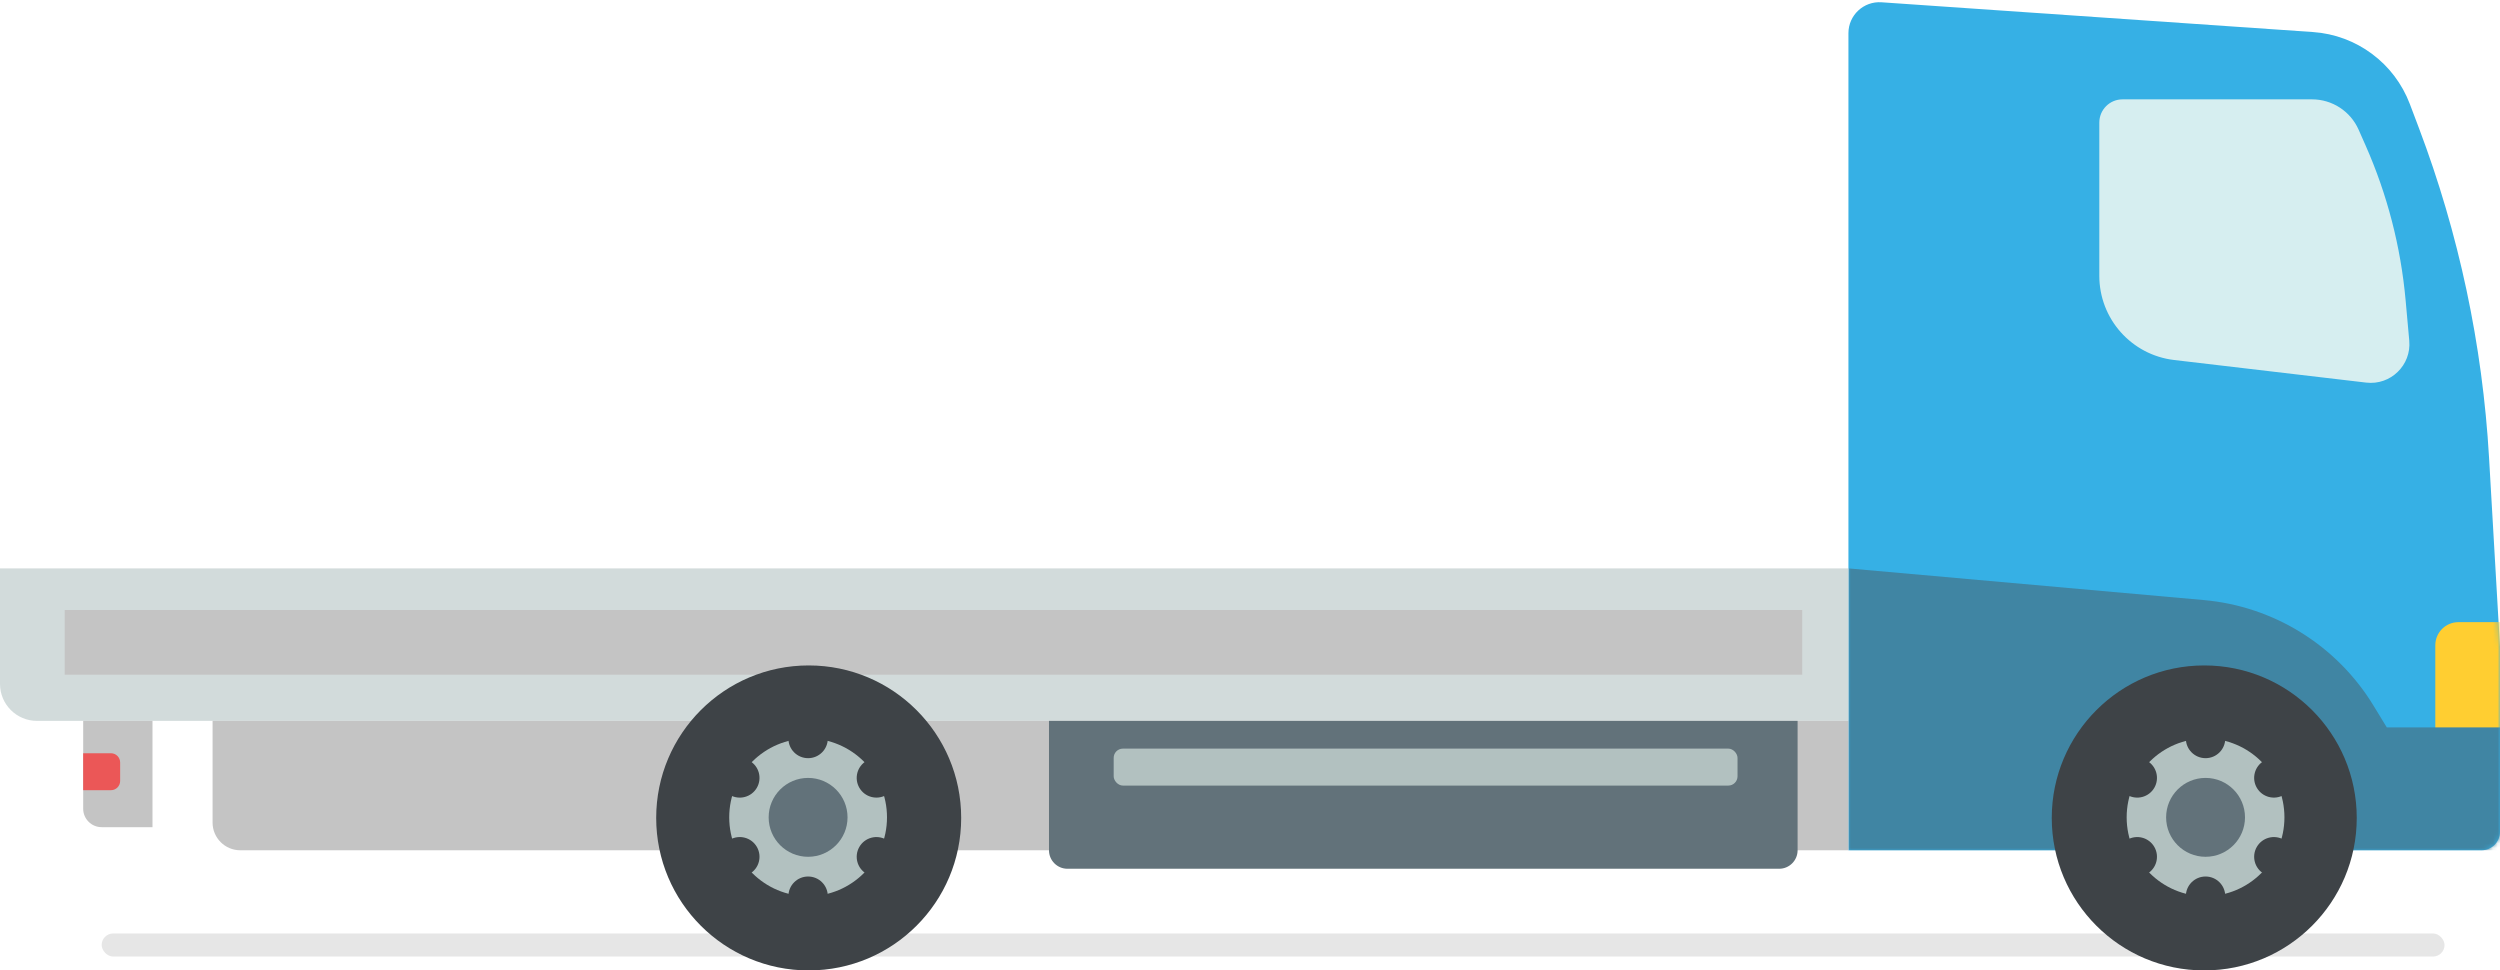
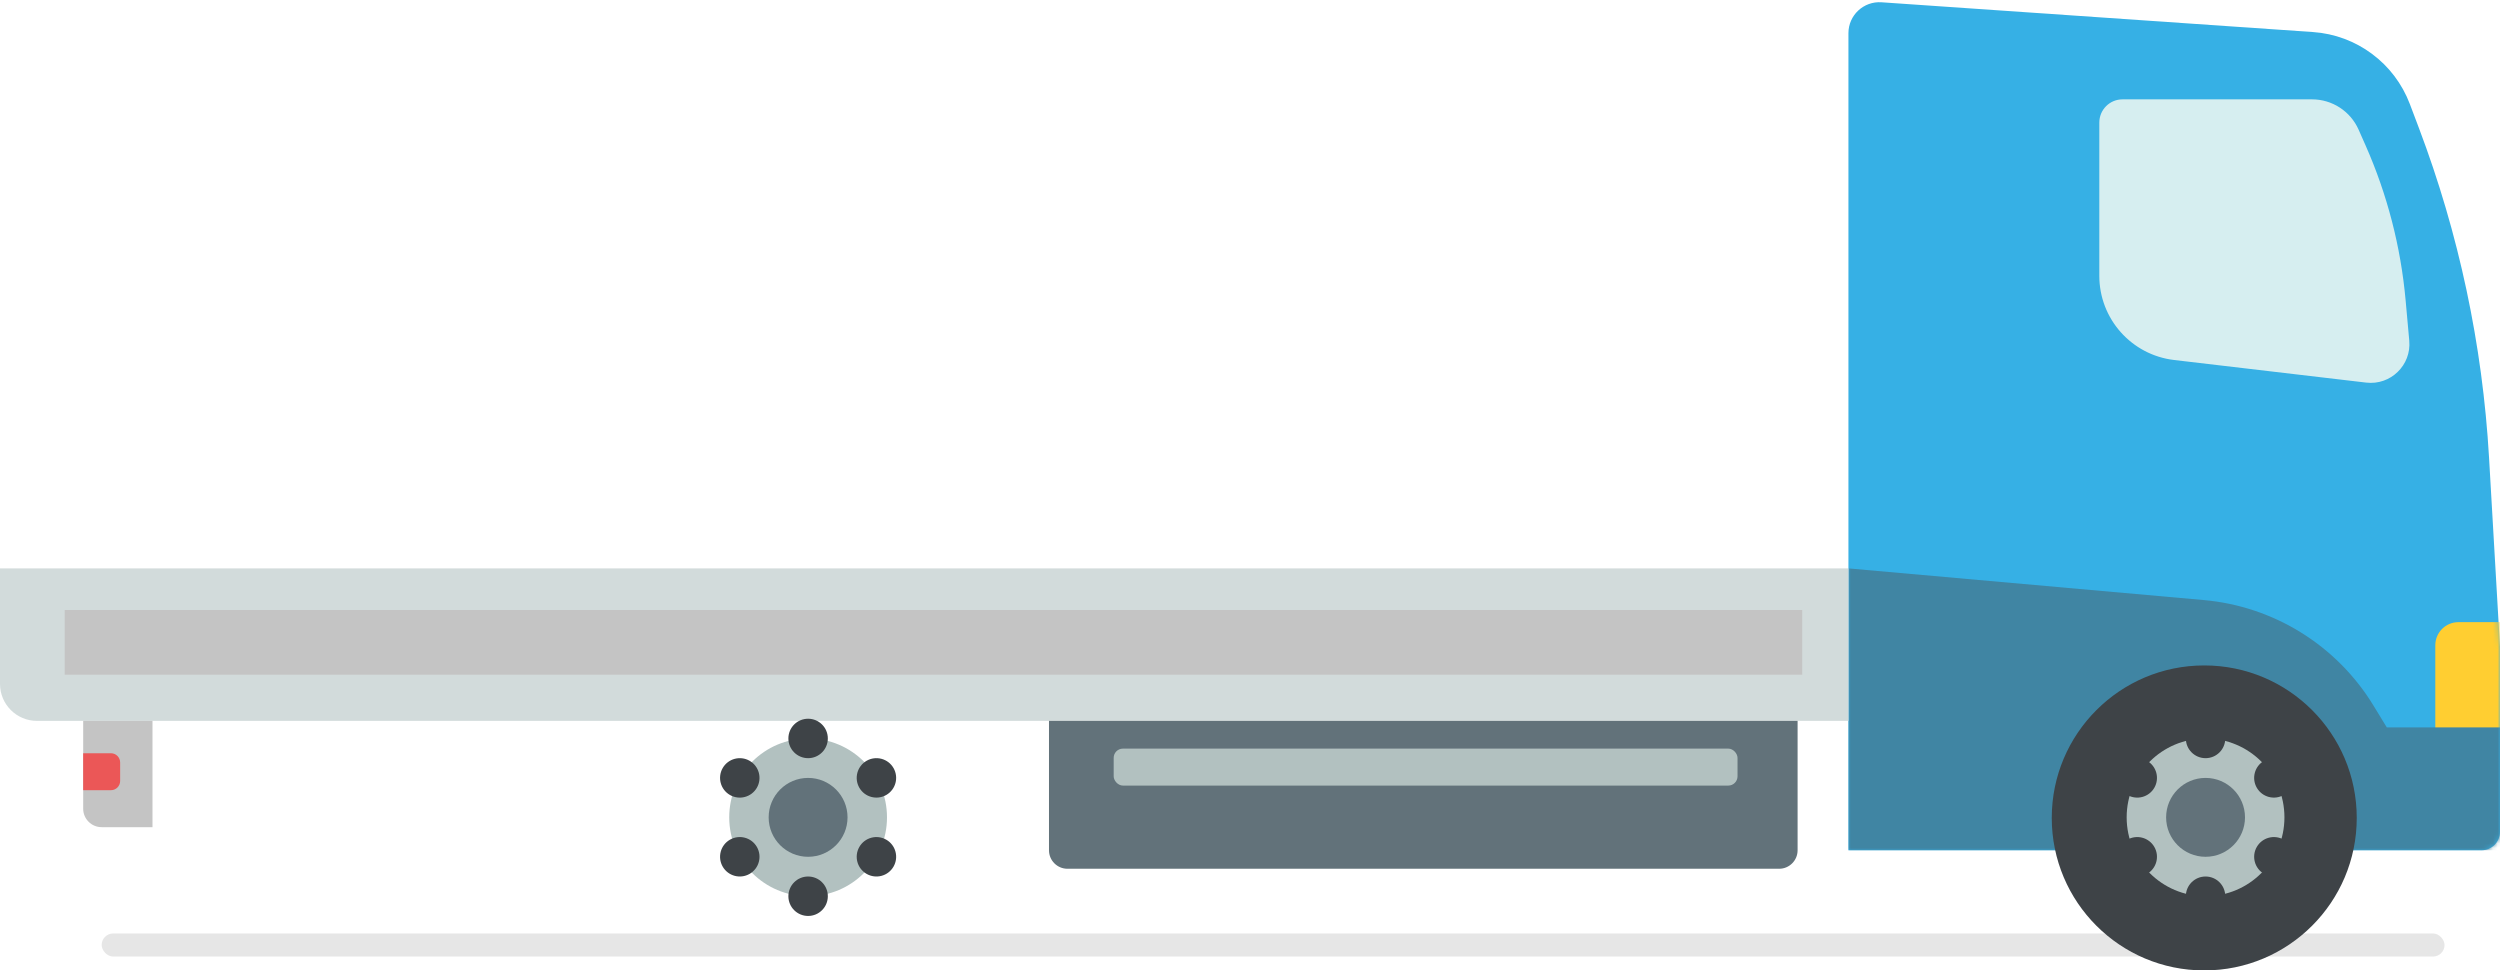
<svg xmlns="http://www.w3.org/2000/svg" width="541" height="210" viewBox="0 0 541 210" fill="none">
  <rect opacity="0.1" x="22" y="202" width="507" height="5" rx="2.5" fill="black" />
  <path d="M541 140.015V180C541 182.209 539.209 184 537 184H400V7.177C400 3.296 403.288 0.227 407.16 0.494L500.526 6.933C509.956 7.583 518.143 13.666 521.488 22.507L523.45 27.696C532.1 50.562 537.218 74.612 538.629 99.019L541 140.015Z" fill="#36B0E5" />
  <mask id="mask0_415_1340" style="mask-type:alpha" maskUnits="userSpaceOnUse" x="400" y="8" width="141" height="176">
    <path d="M541 140.015V180C541 182.209 539.209 184 537 184H400V11C400 9.343 401.343 8 403 8H499.287C509.346 8 518.354 14.224 521.913 23.632L523.45 27.696C532.1 50.562 537.218 74.612 538.629 99.019L541 140.015Z" fill="#36B0E5" />
  </mask>
  <g mask="url(#mask0_415_1340)">
    <path d="M542.919 134.634H532C529.239 134.634 527 136.873 527 139.634V159.317H542.919V134.634Z" fill="#FFCE31" />
    <path d="M513.606 152.663C505.678 139.667 492.054 131.203 476.89 129.852L400 123V184H552L552 157.406H516.5L513.606 152.663Z" fill="#4085A3" />
  </g>
  <path d="M521.364 73.726L520.574 64.96C519.532 53.398 516.605 42.084 511.909 31.468L510.403 28.062C508.638 24.073 504.687 21.5 500.324 21.5H459.315C456.54 21.5 454.291 23.75 454.291 26.524V59.696C454.291 68.993 461.249 76.819 470.483 77.905L512.046 82.795C517.327 83.416 521.842 79.022 521.364 73.726Z" fill="#D6EEF0" />
  <path d="M0 123H400V156H8C3.582 156 0 152.418 0 148V123Z" fill="#D2DBDB" />
  <rect x="14" y="132" width="376" height="14" fill="#C4C4C4" />
-   <path d="M46 156H400V184H52C48.686 184 46 181.314 46 178V156Z" fill="#C4C4C4" />
  <path d="M227 156H389V184C389 186.209 387.209 188 385 188H231C228.791 188 227 186.209 227 184V156Z" fill="#62727A" />
  <rect x="241" y="162" width="135" height="8" rx="2" fill="#B2C1C0" />
  <path d="M33 156H18V175C18 177.209 19.791 179 22 179H33V156Z" fill="#C4C4C4" />
  <path d="M26 165C26 163.895 25.105 163 24 163H18L18 171H24C25.105 171 26 170.105 26 169V165Z" fill="#EB5757" />
-   <circle cx="175" cy="177" r="33" fill="#3E4347" />
  <circle cx="174.875" cy="176.873" r="17.071" fill="#B2C1C0" />
  <circle cx="174.872" cy="176.875" r="8.535" fill="#62727A" />
  <circle cx="174.874" cy="159.801" r="4.268" fill="#3E4347" />
  <circle cx="174.874" cy="193.944" r="4.268" fill="#3E4347" />
  <circle cx="189.658" cy="168.335" r="4.268" transform="rotate(60 189.658 168.335)" fill="#3E4347" />
  <circle cx="160.09" cy="185.407" r="4.268" transform="rotate(60 160.09 185.407)" fill="#3E4347" />
  <circle cx="189.659" cy="185.408" r="4.268" transform="rotate(120 189.659 185.408)" fill="#3E4347" />
  <circle cx="160.089" cy="168.337" r="4.268" transform="rotate(120 160.089 168.337)" fill="#3E4347" />
  <circle cx="477" cy="177" r="33" fill="#3E4347" />
  <circle cx="477.281" cy="176.873" r="17.071" fill="#B2C1C0" />
  <circle cx="477.283" cy="176.875" r="8.535" fill="#62727A" />
  <circle cx="477.282" cy="159.801" r="4.268" fill="#3E4347" />
  <circle cx="477.282" cy="193.944" r="4.268" fill="#3E4347" />
  <circle cx="492.067" cy="168.335" r="4.268" transform="rotate(60 492.067 168.335)" fill="#3E4347" />
  <circle cx="462.5" cy="185.407" r="4.268" transform="rotate(60 462.5 185.407)" fill="#3E4347" />
  <circle cx="492.068" cy="185.408" r="4.268" transform="rotate(120 492.068 185.408)" fill="#3E4347" />
  <circle cx="462.501" cy="168.337" r="4.268" transform="rotate(120 462.501 168.337)" fill="#3E4347" />
</svg>